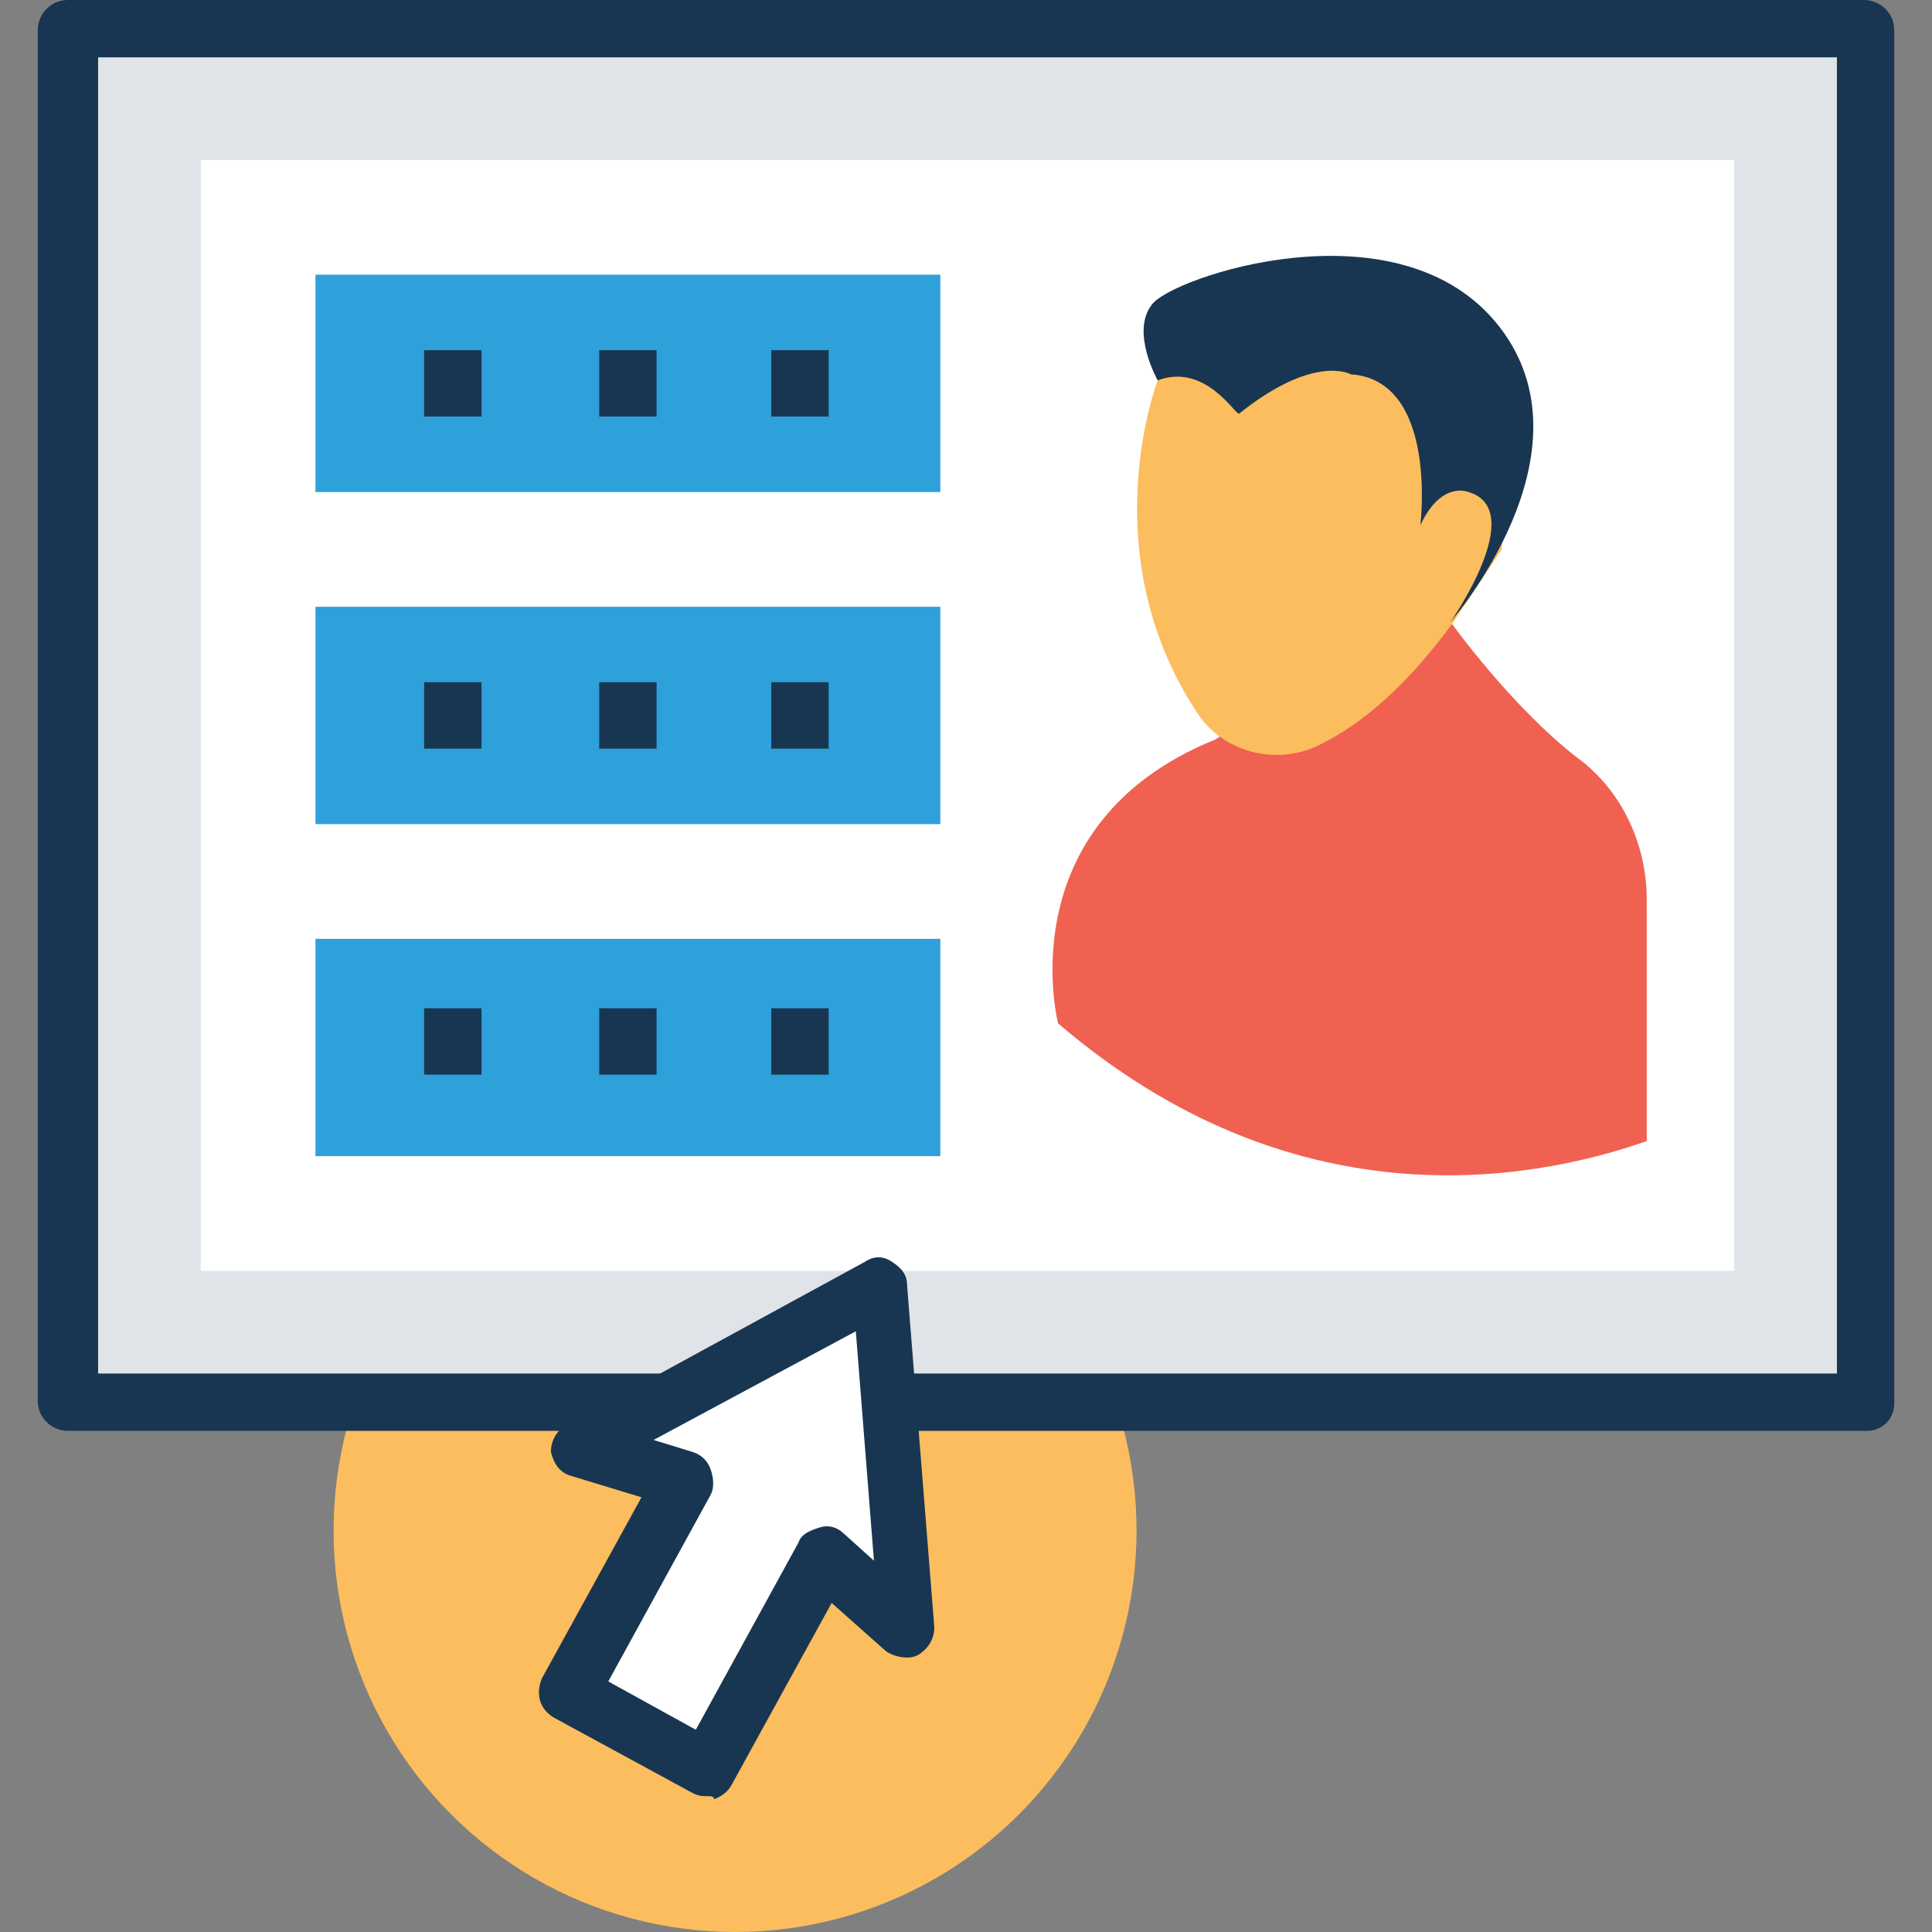
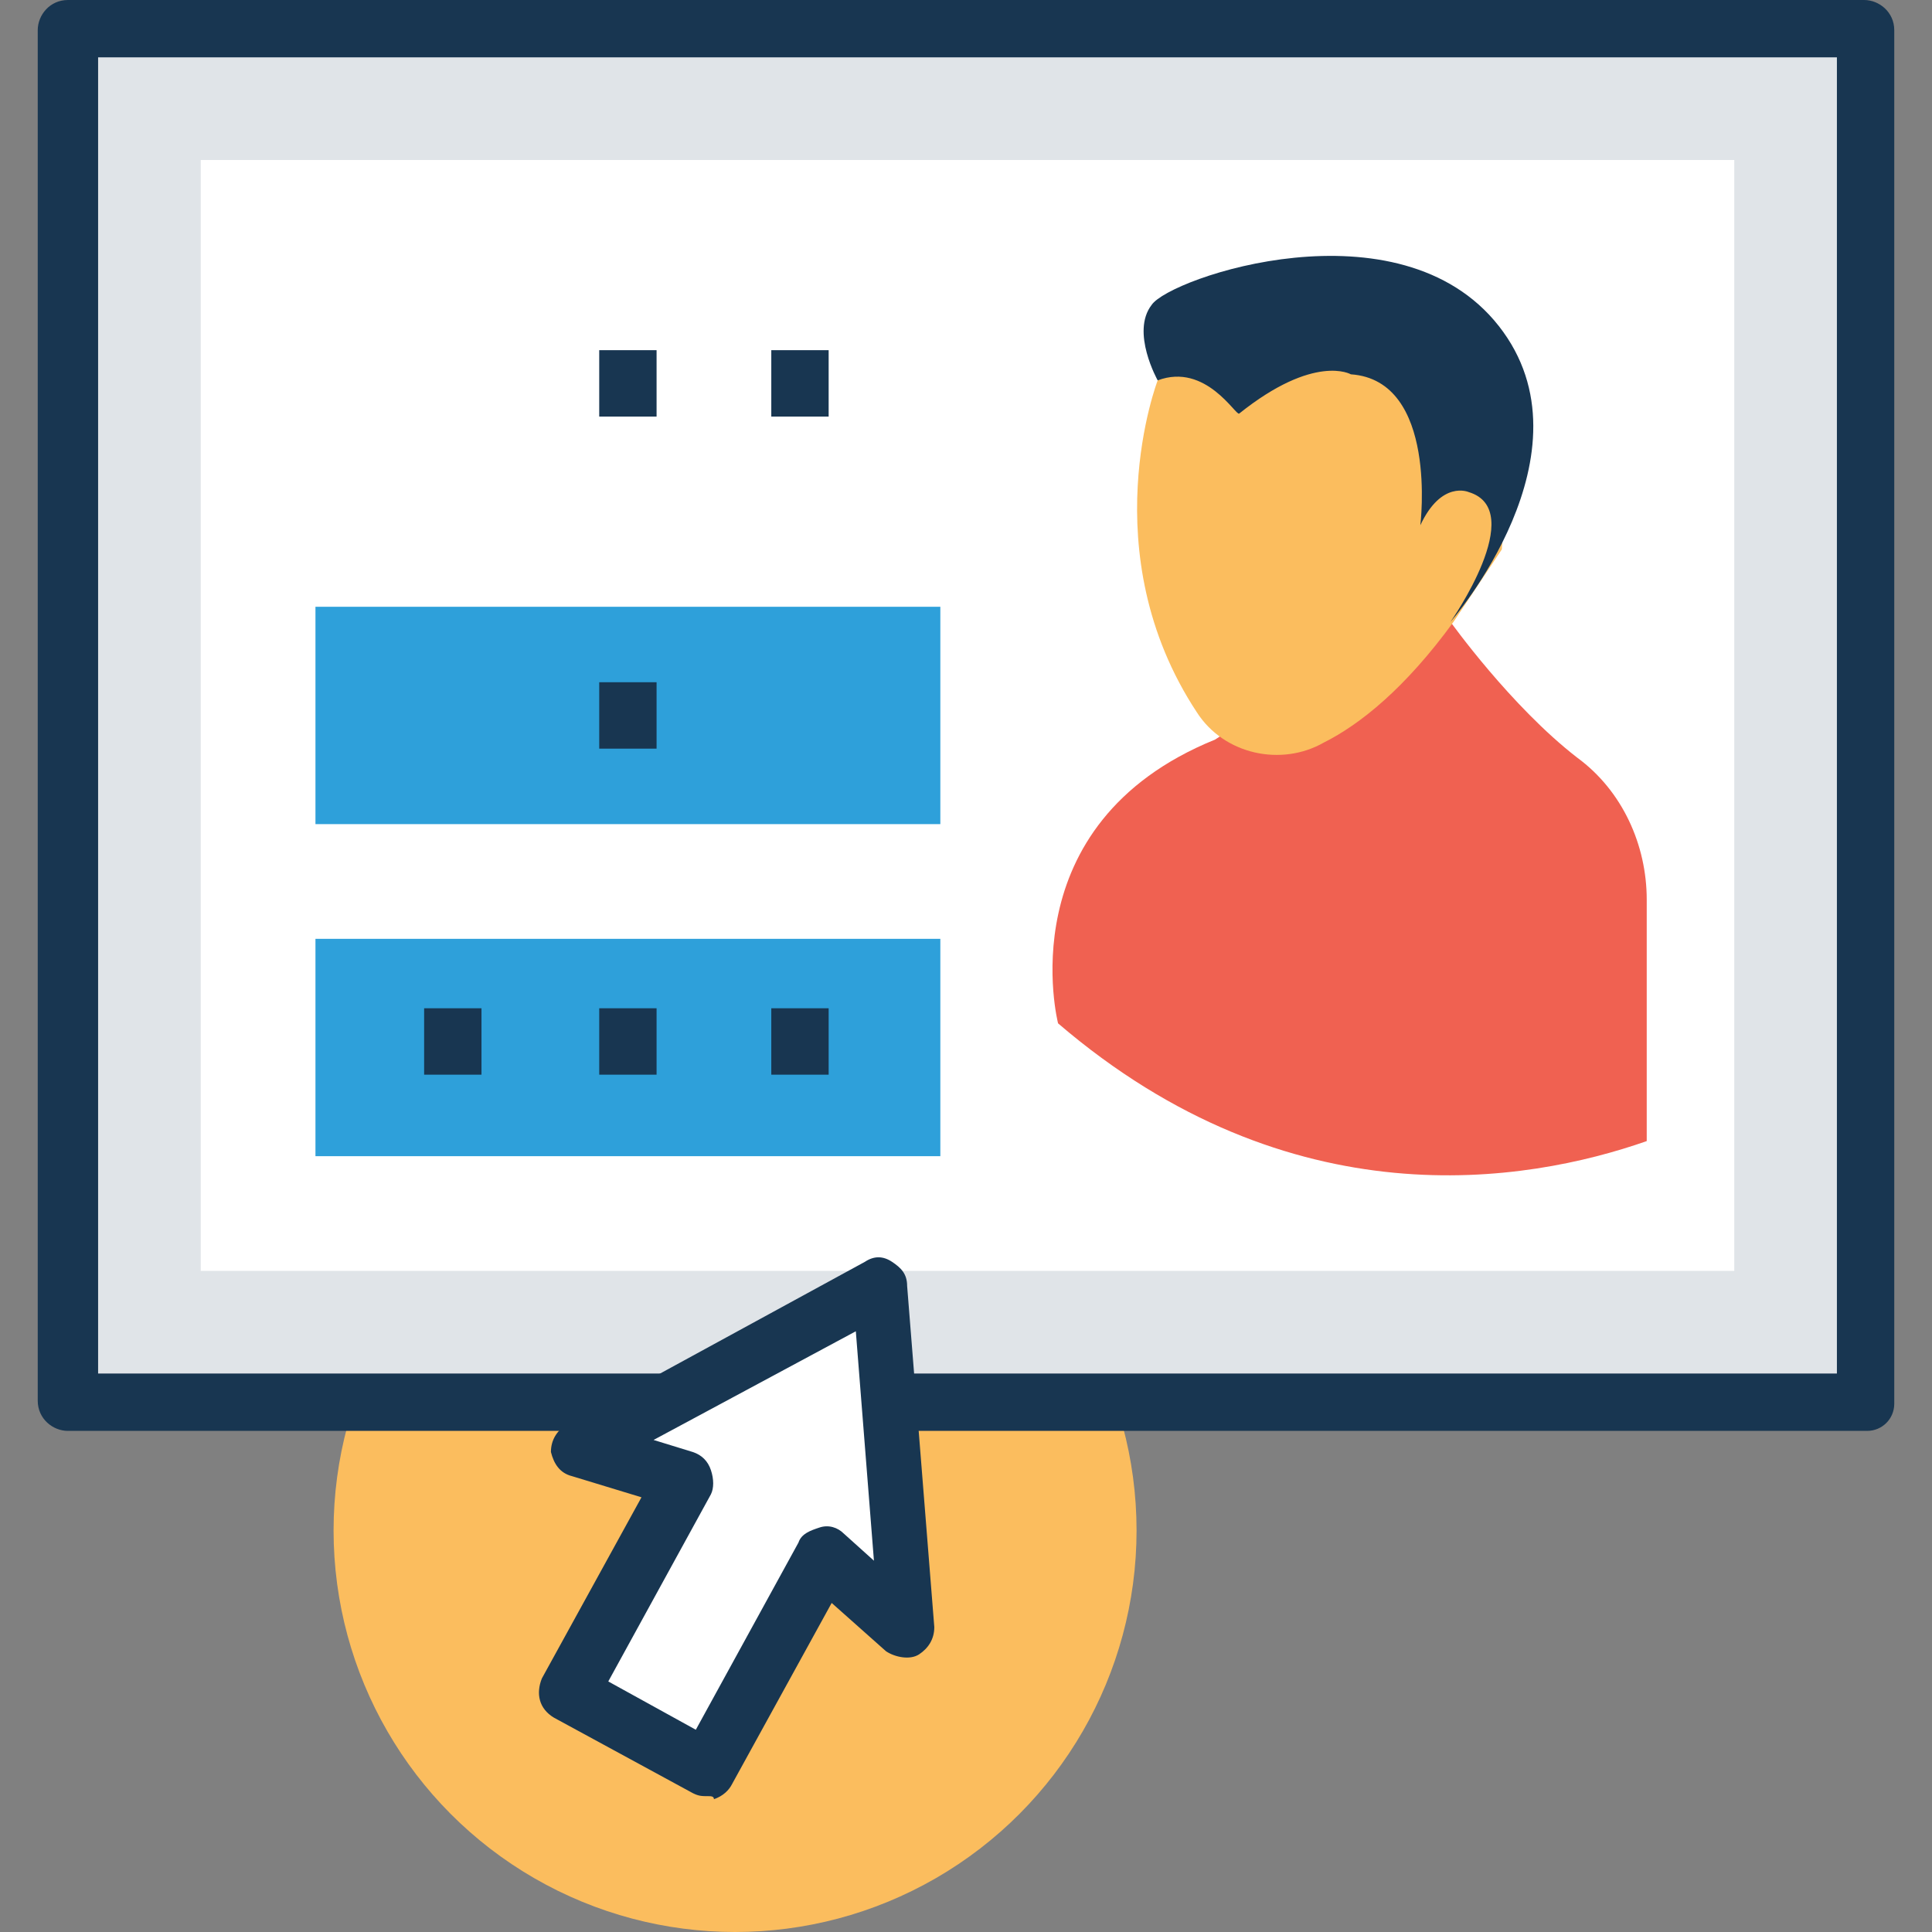
<svg xmlns="http://www.w3.org/2000/svg" id="Capa_1" x="0px" y="0px" viewBox="0 0 504.123 504.123" style="enable-background:new 0 0 504.123 504.123;" xml:space="preserve">
  <rect x="0" y="0" width="504.123" height="504.123" fill="#808080" stroke="none" />
  <circle style="fill:#FBBD5E;" cx="191.803" cy="399.36" r="104.763" />
  <rect x="17.723" y="7.877" style="fill:#E0E4E8;" width="468.677" height="358.4" />
  <path style="fill:#183651;" d="M487.188,373.366H17.723c-3.938,0-7.877-3.151-7.877-7.877V7.877C9.846,3.938,12.997,0,17.723,0 H486.4c3.938,0,7.877,3.151,7.877,7.877v358.4C494.277,370.215,491.126,373.366,487.188,373.366z M25.6,358.4h453.711V14.966H25.6 V358.4z" />
  <rect x="52.382" y="41.748" style="fill:#FFFFFF;" width="400.148" height="289.871" />
  <g>
-     <rect x="82.314" y="71.68" style="fill:#2EA0DA;" width="163.052" height="56.714" />
    <rect x="82.314" y="158.326" style="fill:#2EA0DA;" width="163.052" height="56.714" />
    <rect x="82.314" y="244.972" style="fill:#2EA0DA;" width="163.052" height="56.714" />
  </g>
  <path style="fill:#F06151;" d="M411.569,197.711c-17.329-13.391-33.083-35.446-33.083-35.446l-10.24-2.363l-51.2,33.083 c-54.351,22.055-40.96,74.043-40.96,74.043c60.652,51.988,122.092,41.748,153.6,30.72v-63.015 C429.686,220.554,423.385,206.375,411.569,197.711z" />
  <path style="fill:#FBBD5E;" d="M302.08,99.249l4.726-10.24l42.535-7.877l24.418,14.178l19.692,23.631l-1.575,24.418l-12.603,18.905 c-12.603,17.329-24.418,26.782-33.871,31.508c-11.028,6.302-25.994,3.151-33.083-7.877C284.751,144.148,302.08,99.249,302.08,99.249 z" />
  <g>
    <path style="fill:#183651;" d="M302.08,99.249c0,0-7.089-12.603-1.575-19.692c4.726-7.089,64.591-27.569,90.585,5.514  c25.994,33.083-12.603,77.194-12.603,77.194s20.48-29.145,4.726-33.871c0,0-7.089-3.151-12.603,8.665  c0,0,4.726-37.809-18.117-39.385c0,0-9.452-5.514-29.145,10.24C322.56,108.702,314.683,94.523,302.08,99.249z" />
    <rect x="201.255" y="91.372" style="fill:#183651;" width="14.966" height="17.329" />
    <rect x="156.357" y="91.372" style="fill:#183651;" width="14.966" height="17.329" />
-     <rect x="110.671" y="91.372" style="fill:#183651;" width="14.966" height="17.329" />
-     <rect x="201.255" y="178.018" style="fill:#183651;" width="14.966" height="17.329" />
    <rect x="156.357" y="178.018" style="fill:#183651;" width="14.966" height="17.329" />
-     <rect x="110.671" y="178.018" style="fill:#183651;" width="14.966" height="17.329" />
    <rect x="201.255" y="263.089" style="fill:#183651;" width="14.966" height="17.329" />
    <rect x="156.357" y="263.089" style="fill:#183651;" width="14.966" height="17.329" />
    <rect x="110.671" y="263.089" style="fill:#183651;" width="14.966" height="17.329" />
  </g>
  <polygon style="fill:#FFFFFF;" points="236.702,424.566 229.612,335.557 151.631,378.092 178.412,386.757 148.48,441.895  184.714,461.588 214.646,406.449 " />
  <path style="fill:#183651;" d="M184.714,468.677c-1.575,0-2.363,0-3.938-0.788l-36.234-19.692c-3.938-2.363-4.726-6.302-3.151-10.24 l25.994-47.262l-18.117-5.514c-3.151-0.788-4.726-3.151-5.514-6.302c0-3.151,1.575-5.514,3.938-7.089l77.982-42.535 c2.363-1.575,4.726-1.575,7.089,0c2.363,1.575,3.938,3.151,3.938,6.302l7.089,89.009c0,3.151-1.575,5.514-3.938,7.089 c-2.363,1.575-6.302,0.788-8.665-0.788l-14.178-12.603l-25.994,47.262c-0.788,1.575-2.363,3.151-4.726,3.938 C186.289,468.677,185.502,468.677,184.714,468.677z M158.72,438.745l22.843,12.603l26.782-48.837 c0.788-2.363,3.151-3.151,5.514-3.938c2.363-0.788,4.726,0,6.302,1.575l7.877,7.089l-4.726-59.865l-52.775,28.357l10.24,3.151 c2.363,0.788,3.938,2.363,4.726,4.726c0.788,2.363,0.788,4.726,0,6.302L158.72,438.745z" />
  <g />
  <g />
  <g />
  <g />
  <g />
  <g />
  <g />
  <g />
  <g />
  <g />
  <g />
  <g />
  <g />
  <g />
  <g />
</svg>